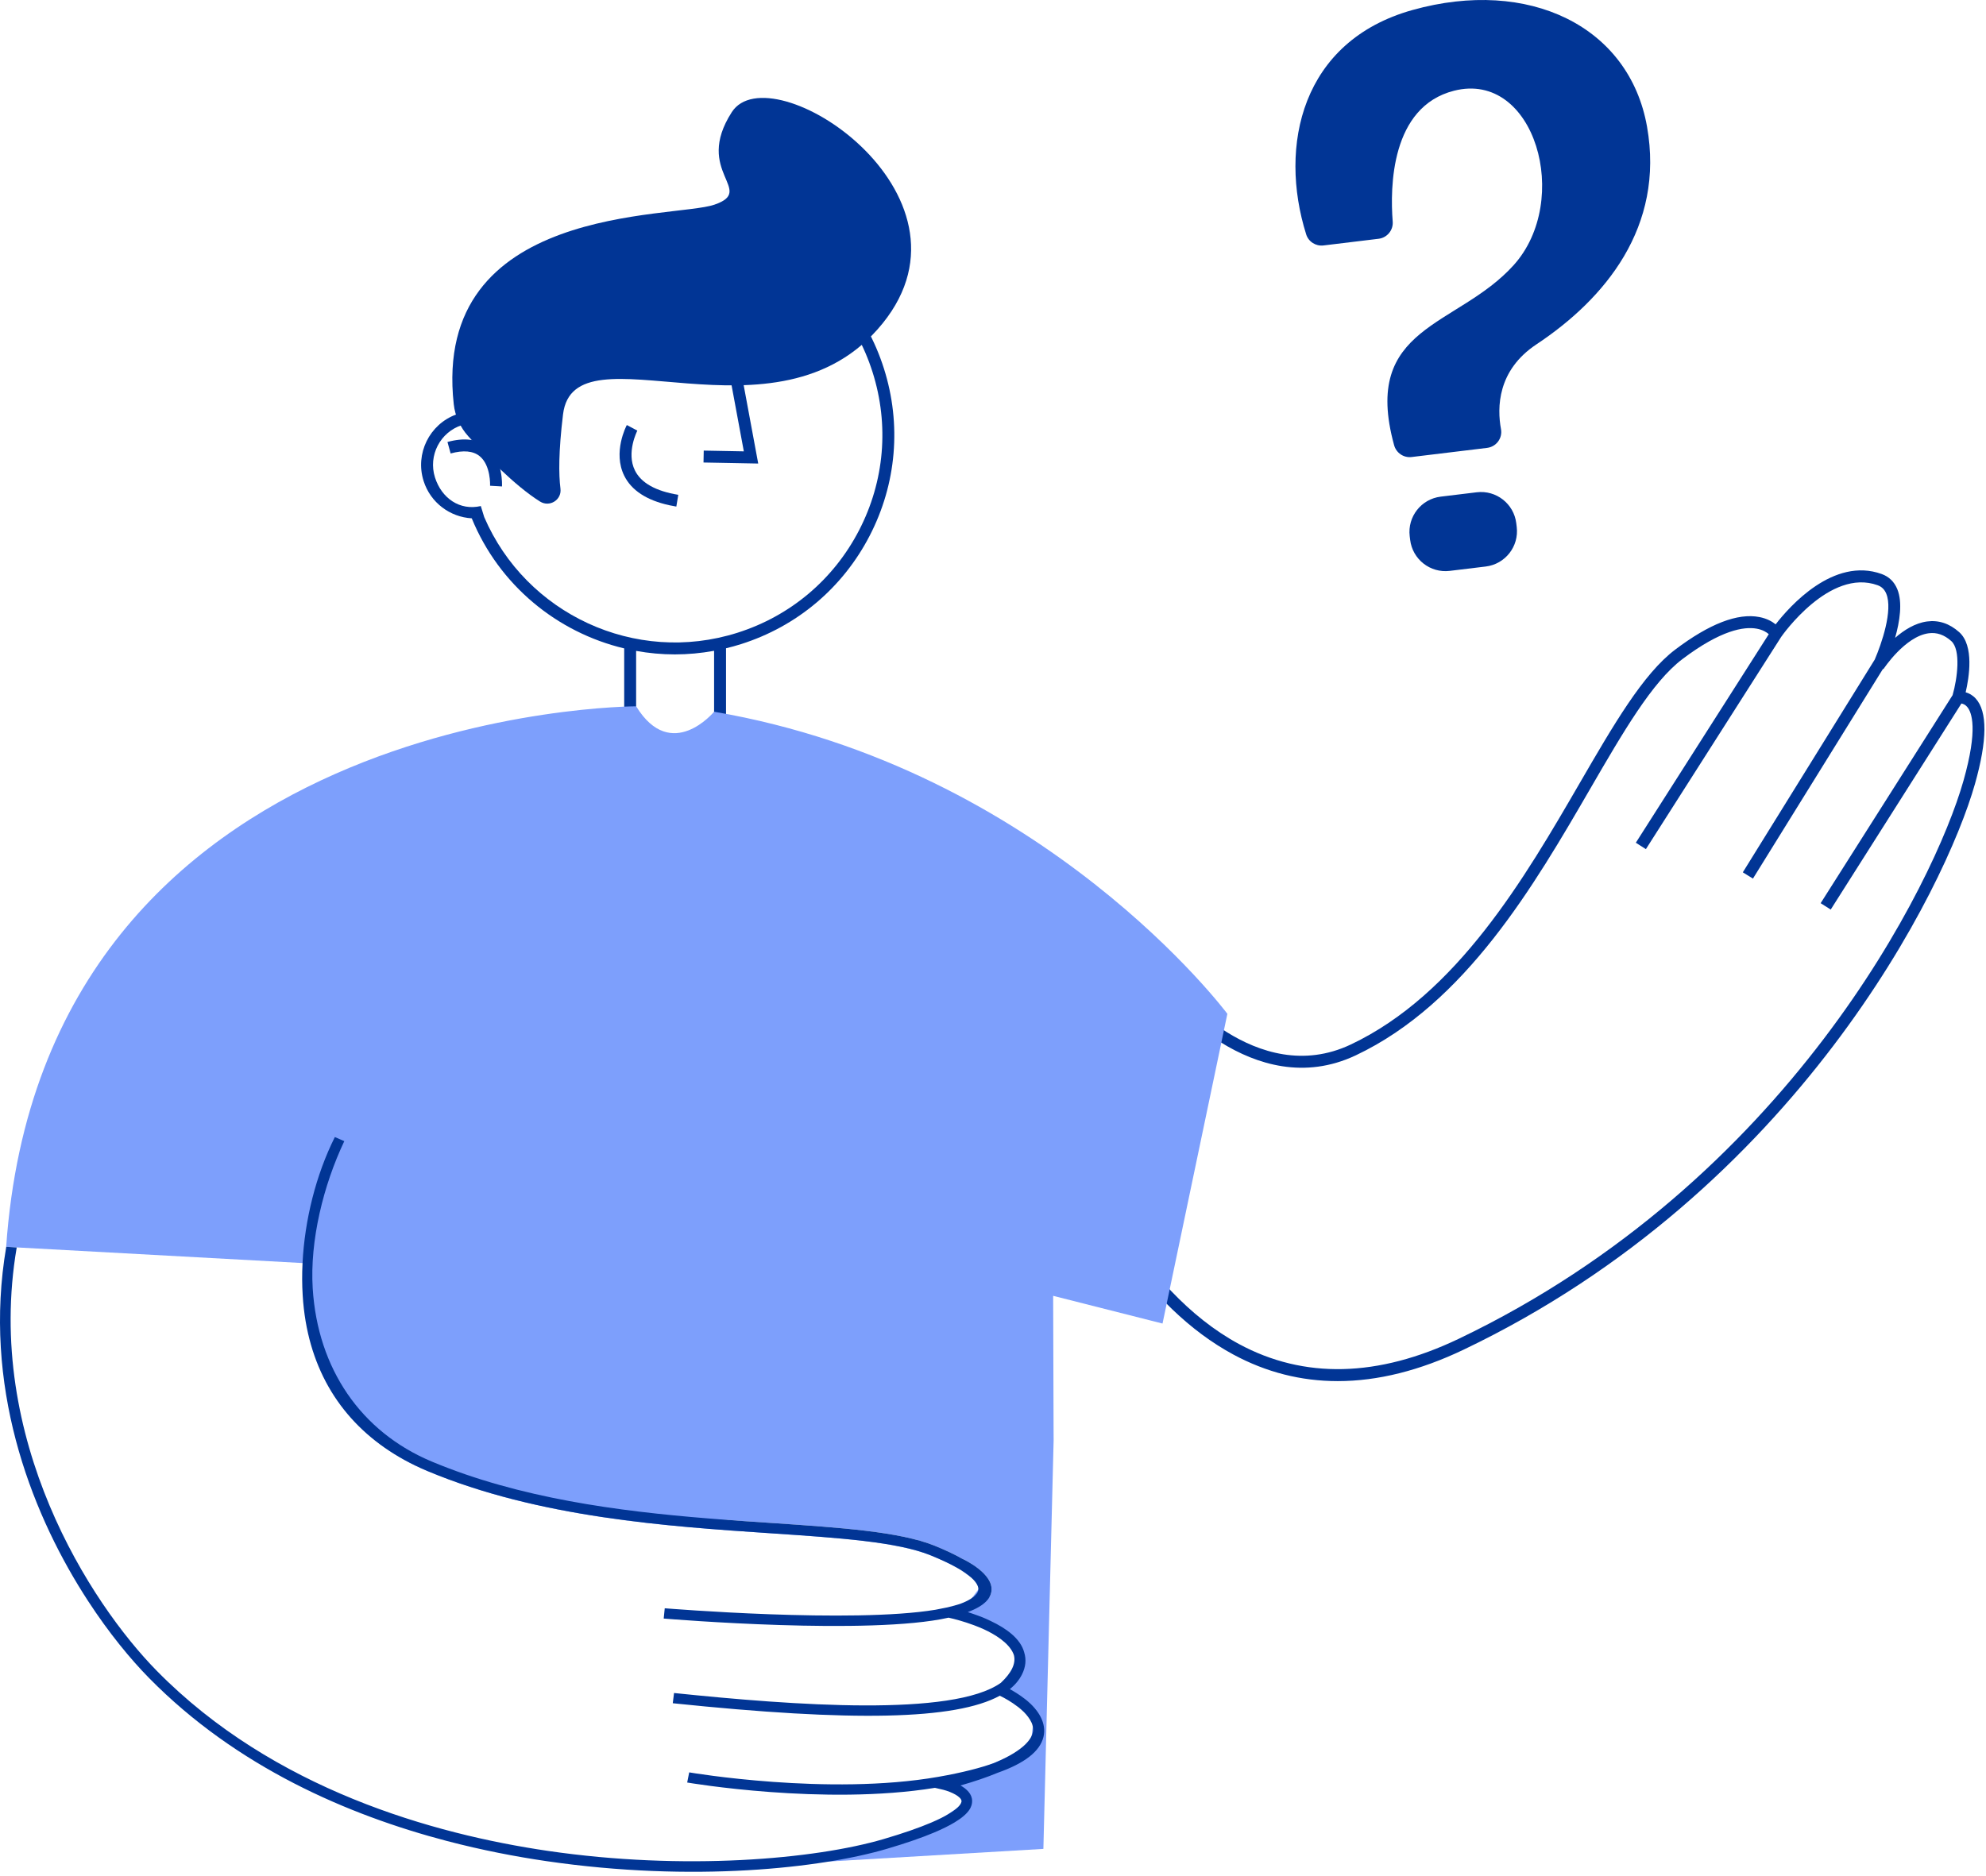
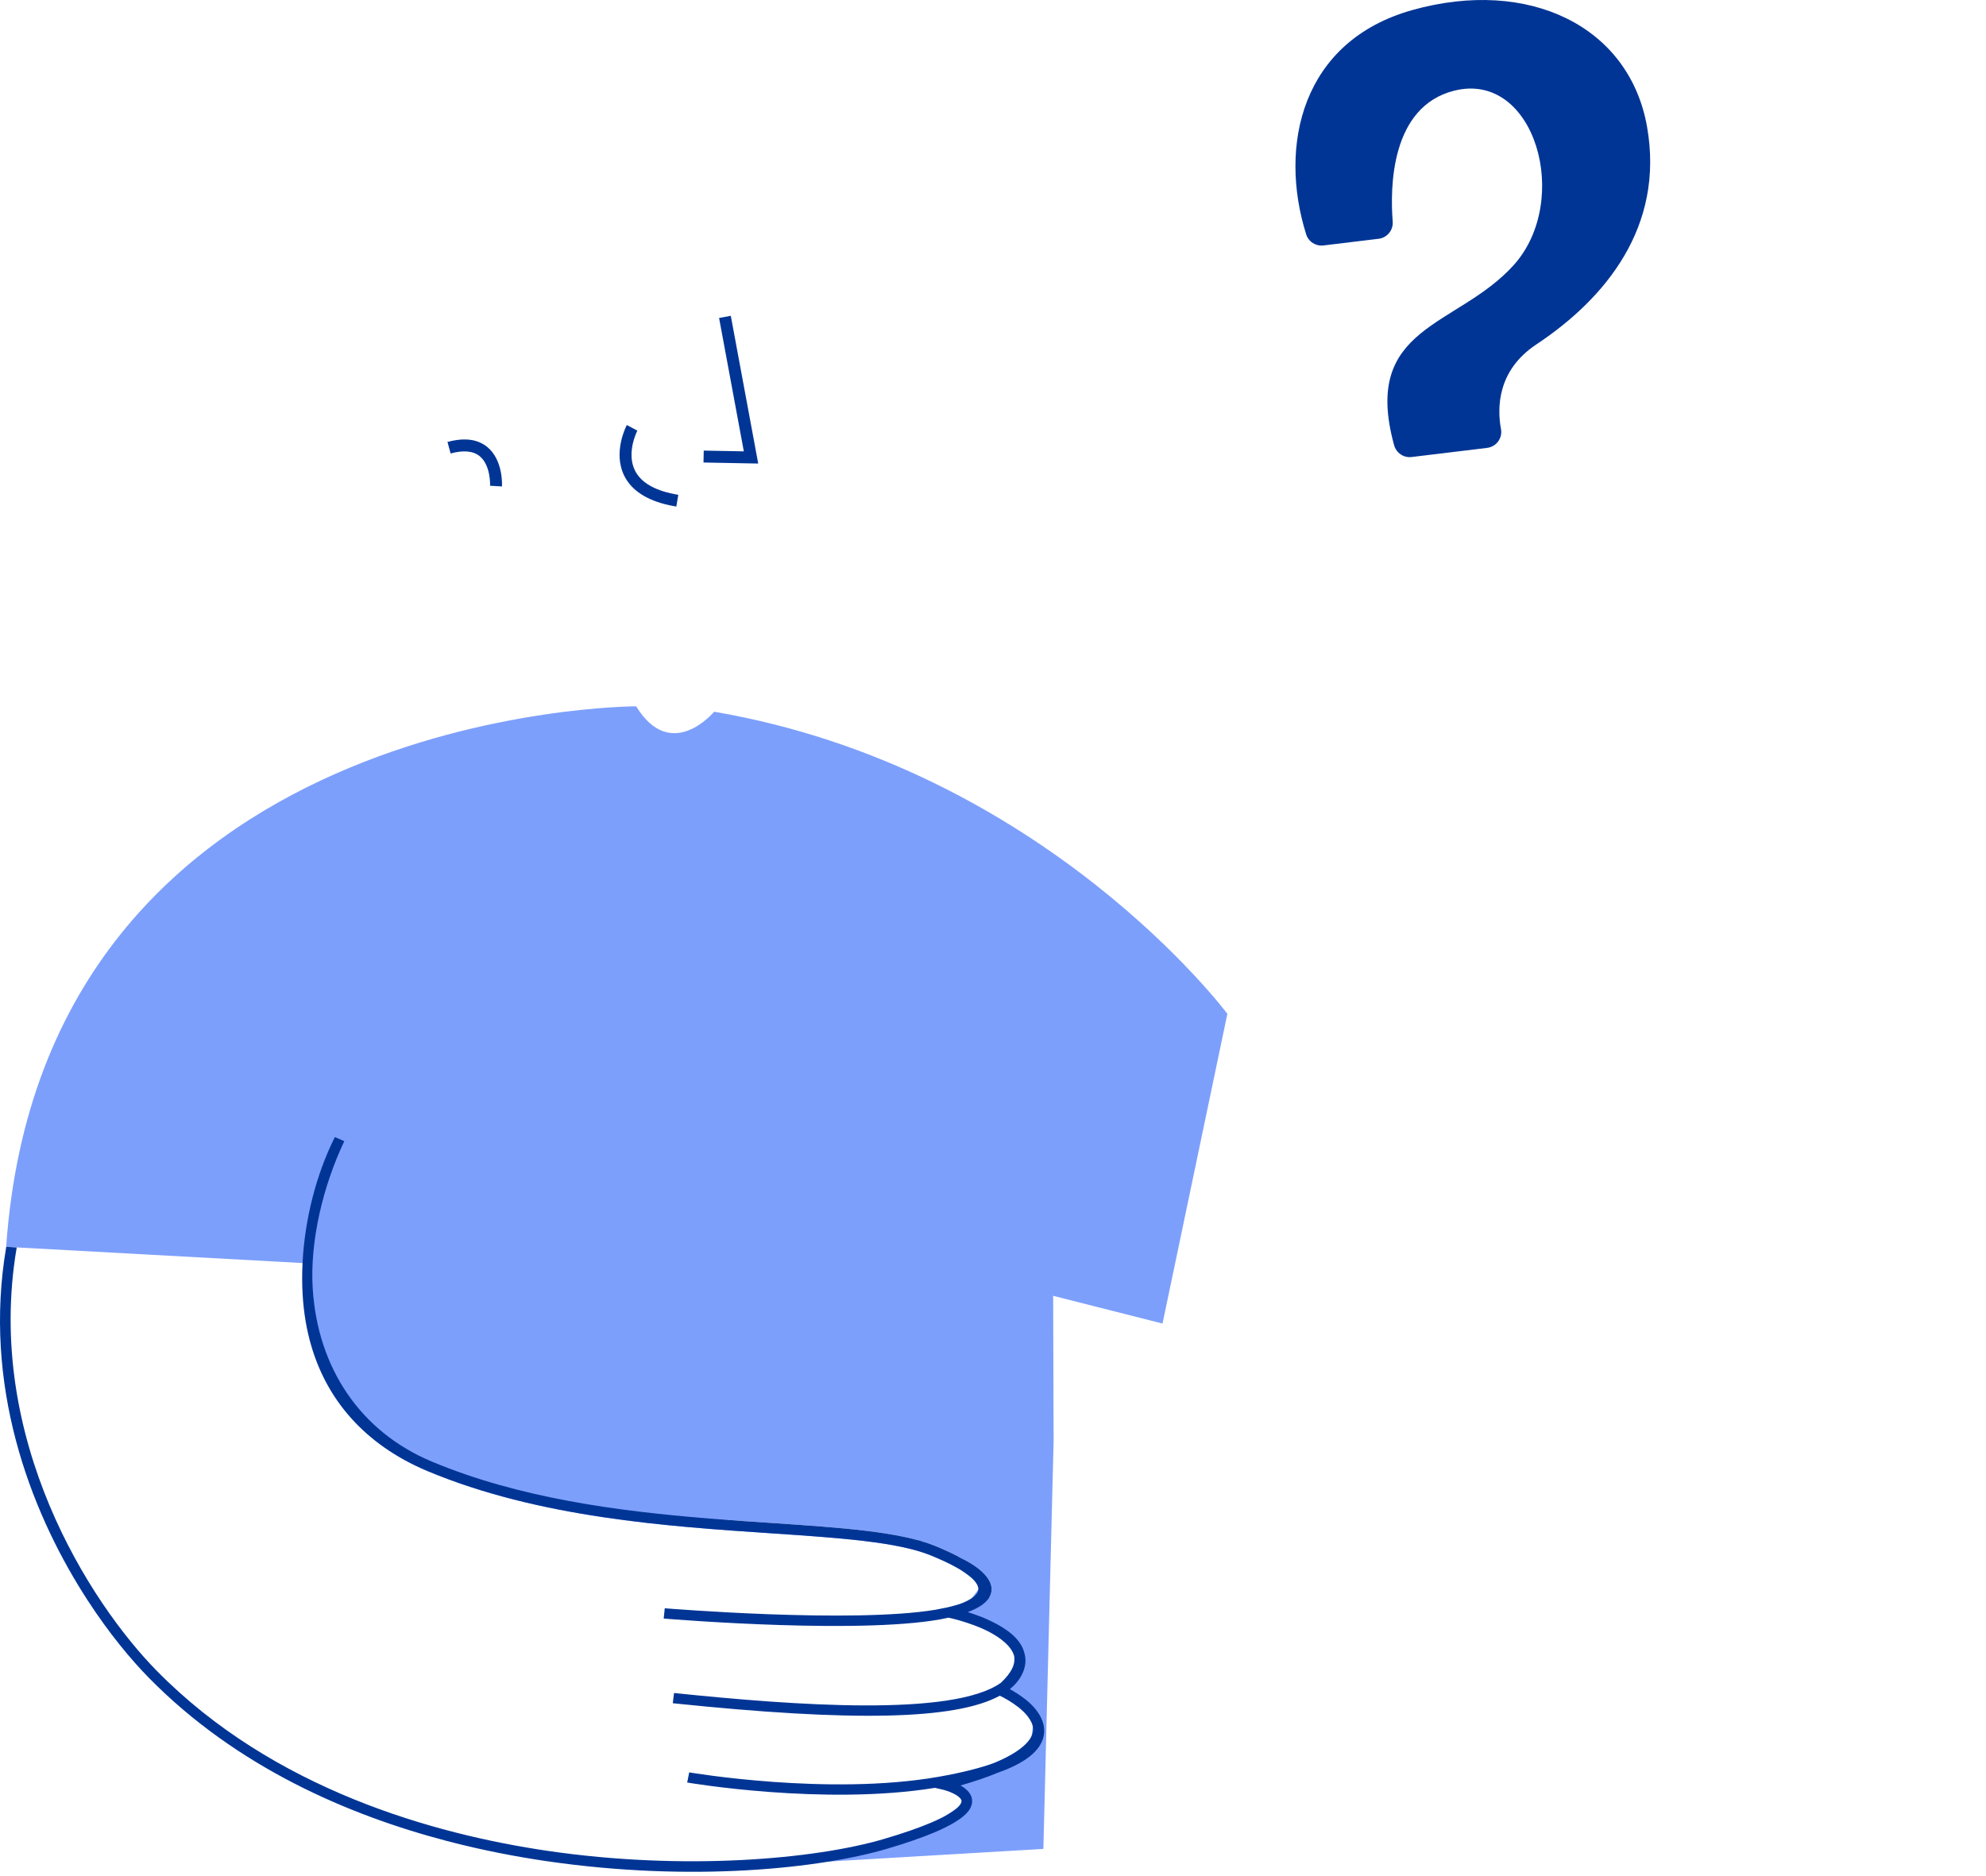
<svg xmlns="http://www.w3.org/2000/svg" width="307" height="290" viewBox="0 0 307 290" fill="none">
-   <path fill-rule="evenodd" clip-rule="evenodd" d="M305.395 107.989C304.915 107.467 304.363 107.18 303.855 107.035C304.382 104.782 305.201 99.834 302.859 97.741C301.36 96.401 299.687 95.846 297.889 96.086C296.033 96.335 294.326 97.417 292.949 98.622C293.66 96.119 294.136 93.147 293.285 91.084C292.815 89.945 292.006 89.16 290.879 88.752C283.421 86.049 276.609 93.783 274.482 96.532C273.942 96.096 273.132 95.632 271.98 95.406C268.623 94.745 264.239 96.441 258.949 100.443C253.987 104.197 249.438 112.04 244.171 121.122C235.75 135.641 225.271 153.711 208.798 161.499C194.172 168.412 181.448 152.496 181.322 152.334L179.872 153.471C180.007 153.644 193.628 170.707 209.585 163.165C226.576 155.131 237.216 136.786 245.765 122.046C250.933 113.137 255.395 105.443 260.061 101.913C266.042 97.387 269.604 96.853 271.545 97.198C272.489 97.368 273.086 97.754 273.423 98.05L252.871 130.296L254.425 131.288L275.336 98.477C275.496 98.246 282.819 87.79 290.25 90.484C290.878 90.712 291.313 91.138 291.581 91.787C292.646 94.364 290.848 99.556 289.802 101.976L269.409 134.872L270.974 135.842L291.076 103.415L291.145 103.454C291.178 103.404 294.471 98.4 298.137 97.912C299.39 97.747 300.537 98.137 301.63 99.115C303.149 100.471 302.573 104.909 301.838 107.476L281.44 139.643L282.996 140.631L303.198 108.773C303.439 108.812 303.767 108.928 304.066 109.266C304.828 110.127 305.771 112.758 303.52 120.705C299.057 136.467 276.334 182.699 225.459 207.011C212.998 212.966 201.582 213.235 191.531 207.808C160.862 191.252 151.805 127.049 151.717 126.402L149.891 126.651C149.913 126.814 152.184 143.226 158.282 161.498C166.51 186.147 177.401 202.274 190.654 209.429C195.731 212.169 201.121 213.538 206.793 213.538C212.964 213.538 219.467 211.917 226.253 208.674C277.744 184.067 300.767 137.192 305.293 121.207C307.209 114.439 307.244 109.992 305.395 107.989Z" fill="#013595" />
  <path fill-rule="evenodd" clip-rule="evenodd" d="M108.75 71.511L117.207 71.67L112.969 48.828L111.157 49.164L114.983 69.785L108.785 69.668L108.75 71.511Z" fill="#013595" />
  <path fill-rule="evenodd" clip-rule="evenodd" d="M103.461 78.115C103.813 78.192 104.175 78.261 104.55 78.322L104.849 76.504C101.361 75.933 99.109 74.667 98.153 72.748C96.772 69.979 98.506 66.612 98.523 66.578L96.895 65.716C96.804 65.887 94.701 69.933 96.496 73.556C97.616 75.817 99.957 77.347 103.461 78.115Z" fill="#013595" />
-   <path fill-rule="evenodd" clip-rule="evenodd" d="M132.788 82.006C128.844 89.617 122.174 95.236 114.004 97.829C98.172 102.854 81.287 94.895 74.851 79.947L74.324 78.241C71.083 78.993 68.262 77.04 67.239 73.816C66.164 70.426 68.046 66.792 71.436 65.716C72.008 65.535 72.585 65.443 73.158 65.422C73.023 64.831 73.066 64.186 73.261 63.575C72.978 63.579 72.695 63.603 72.41 63.636C72.845 59.791 73.975 56.018 75.809 52.479C79.752 44.869 86.422 39.25 94.592 36.657C97.791 35.641 101.072 35.137 104.335 35.137C109.403 35.137 114.431 36.352 119.06 38.751C126.67 42.694 132.288 49.365 134.882 57.535C137.474 65.705 136.731 74.395 132.788 82.006ZM136.638 56.978C133.896 48.339 127.955 41.285 119.908 37.114C111.862 32.945 102.673 32.158 94.034 34.9C85.395 37.642 78.342 43.584 74.172 51.631C72.129 55.575 70.909 59.794 70.509 64.088C66.385 65.611 64.139 70.139 65.483 74.373C66.552 77.742 69.587 79.948 72.923 80.139C77.174 90.503 86.138 97.783 96.49 100.252V113.295H98.333V100.638C100.295 100.991 102.297 101.179 104.32 101.179C106.33 101.179 108.359 100.993 110.386 100.622V113.295H112.23V100.232C113.008 100.044 113.786 99.832 114.562 99.585C123.2 96.843 130.254 90.902 134.424 82.854C138.593 74.807 139.38 65.617 136.638 56.978Z" fill="#013595" />
  <path fill-rule="evenodd" clip-rule="evenodd" d="M75.303 69.094C73.81 67.885 71.748 67.629 69.172 68.335L69.659 70.112C71.629 69.572 73.139 69.712 74.144 70.526C75.892 71.943 75.761 75.071 75.759 75.103L77.598 75.21C77.608 75.044 77.807 71.123 75.303 69.094Z" fill="#013595" />
  <path fill-rule="evenodd" clip-rule="evenodd" d="M179.706 204.637L162.798 200.351L162.864 221.115L162.872 222.673L161.288 285.862L126.581 287.903L141.553 283.822L149.719 278.38L146.317 275.659L159.247 270.217L159.927 264.776L155.164 261.375L157.205 257.974V254.573L148.697 249.131L151.761 245.05L142.233 238.226L110.965 234.885C113.855 235.111 116.667 235.298 119.366 235.478C129.953 236.19 139.096 236.809 144.51 238.999C146.153 239.665 147.54 240.323 148.697 240.978C149.199 241.208 153.585 243.323 153.266 245.995C153.251 246.123 153.227 246.249 153.188 246.373C153.137 246.572 153.052 246.767 152.943 246.957H150.407C150.878 246.599 151.722 246.4 151.761 245.995C151.839 245.324 150.742 243.264 143.855 240.471C138.698 238.38 129.673 237.772 119.23 237.071C103.232 235.996 83.321 234.663 66.068 227.437C65.745 227.3 65.43 227.164 65.115 227.021C64.811 226.884 64.507 226.744 64.211 226.599C63.923 226.46 63.638 226.32 63.354 226.171C54.644 221.648 49.203 214.173 47.508 204.212L47.123 195.303L46.768 195.283L1.834 192.825L0.965 192.78H0.953C6.769 109.205 98.336 109.205 98.336 109.205C103.766 118.036 110.388 110.042 110.388 110.042C161.415 118.776 189.729 156.75 189.729 156.75L179.706 204.637Z" fill="#7D9FFC" />
  <path fill-rule="evenodd" clip-rule="evenodd" d="M161.301 268.55C160.763 270.772 158.426 272.609 154.223 274.094C152.587 274.775 150.682 275.426 148.477 276.057C149.409 276.582 150.258 277.354 150.274 278.433C150.289 279.267 149.888 280.373 147.535 281.783C146.729 282.266 145.697 282.784 144.376 283.342C142.542 284.113 140.15 284.954 137.034 285.87C126.992 288.822 107.193 291.085 84.41 287.747C79.728 287.058 74.54 286.068 69.11 284.647C53.817 280.642 36.57 273.201 23.045 259.446C20.183 256.537 16.848 252.497 13.619 247.542C13.37 247.156 13.121 246.767 12.871 246.373C4.594 233.241 -2.678 214.146 0.964 192.78V192.771L1.832 192.825L2.584 192.876C-2.468 222.498 13.986 247.904 24.238 258.332C42.257 276.661 67.049 283.583 84.683 286.17C105.748 289.255 125.925 287.474 136.582 284.346C139.772 283.408 142.121 282.57 143.847 281.838C143.893 281.818 143.936 281.799 143.979 281.783C148.357 279.91 148.637 278.756 148.634 278.48C148.622 277.798 147.075 277.054 145.876 276.739C145.818 276.723 145.755 276.711 145.701 276.696L144.524 276.423C127.393 279.205 106.441 275.636 106.227 275.601L106.539 274.031C106.749 274.07 128.052 277.685 145.027 274.725C148.82 274.062 151.649 273.315 153.76 272.555C158.527 270.521 159.579 268.702 159.688 267.623C159.731 267.206 159.649 266.794 159.485 266.392C159.189 265.731 158.714 265.145 158.282 264.71C158.002 264.433 157.697 264.172 157.382 263.919C157.351 263.903 157.336 263.887 157.331 263.887C156.35 263.128 155.283 262.524 154.55 262.181C147.683 265.924 131.807 266.236 103.999 263.342L104.194 261.76C122.789 263.692 147.278 265.473 154.714 260.186C156.373 258.632 157.055 257.203 156.739 255.932C156.716 255.847 156.685 255.769 156.65 255.683C155.921 253.942 153.666 252.637 152.104 251.916C151.621 251.695 151.126 251.496 150.644 251.312C150.566 251.286 150.527 251.269 150.519 251.266C149.023 250.709 147.582 250.319 146.631 250.113C134.486 252.859 103.898 250.358 102.597 250.249L102.757 248.66C103.064 248.683 131.713 251.028 144.614 248.886L146.472 248.516C147.212 248.34 147.843 248.165 148.388 247.99C149.179 247.705 149.892 247.351 150.406 246.957C150.877 246.599 151.189 246.202 151.228 245.797C151.306 245.126 150.741 243.265 143.854 240.471C138.697 238.38 129.672 237.772 119.229 237.071C103.232 235.996 83.319 234.663 66.068 227.437C65.745 227.3 65.429 227.165 65.113 227.021C64.809 226.884 64.506 226.744 64.21 226.6C63.921 226.46 63.637 226.32 63.353 226.171C54.6 221.664 48.945 214.259 47.246 204.294C47.028 203.001 46.872 201.661 46.791 200.282C46.689 198.661 46.681 196.994 46.767 195.303V195.284C47.098 188.65 48.824 181.673 51.761 175.802L53.222 176.437C49.973 183.297 47.889 191.805 48.337 199.172C49.1 211.621 55.804 221.391 66.738 225.973C80.317 231.664 95.655 233.65 109.374 234.761C109.908 234.804 110.438 234.847 110.963 234.886C113.854 235.111 116.666 235.298 119.366 235.478C129.952 236.19 139.094 236.809 144.509 238.999C146.153 239.665 147.539 240.323 148.696 240.978C149.199 241.209 153.585 243.323 153.265 245.995C153.249 246.124 153.226 246.249 153.187 246.373C153.136 246.572 153.051 246.767 152.942 246.957C152.825 247.16 152.677 247.355 152.494 247.542C151.89 248.188 150.924 248.753 149.596 249.252C150.079 249.408 150.601 249.579 151.142 249.781C151.388 249.864 152.17 250.148 153.144 250.627C155.508 251.741 157.76 253.338 158.321 255.473C158.672 256.595 158.558 257.752 157.97 258.909C157.546 259.742 156.927 260.494 156.101 261.16C156.716 261.499 157.515 261.979 158.298 262.582C158.368 262.633 159.151 263.182 159.914 264.074L159.938 264.097C159.969 264.137 159.996 264.172 160.027 264.211C160.355 264.6 160.639 265.017 160.86 265.454C160.864 265.469 160.872 265.488 160.88 265.5C160.892 265.52 160.903 265.539 160.911 265.559C161.34 266.435 161.569 267.448 161.301 268.55Z" fill="#013595" />
-   <path fill-rule="evenodd" clip-rule="evenodd" d="M83.48 77.545C84.961 78.471 86.857 77.286 86.637 75.553C86.36 73.365 86.335 69.817 87.034 64.073C88.758 49.907 120.122 70.15 136.426 50.012C152.73 29.872 119.079 8.053 113.117 17.344C107.156 26.634 116.947 29.41 110.428 31.647C104.099 33.82 66.727 31.468 70.142 62.493C70.346 64.344 71.146 66.077 72.393 67.459C74.901 70.239 79.54 75.08 83.48 77.545Z" fill="#013595" />
  <path fill-rule="evenodd" clip-rule="evenodd" d="M204.588 37.95L213.105 36.918C214.428 36.757 215.391 35.587 215.287 34.258C214.872 28.983 214.969 16.51 224.77 14.027C237.272 10.859 243.015 30.98 233.984 40.996C225.272 50.662 210.416 50.299 215.504 68.831C215.833 70.028 216.98 70.811 218.212 70.662L229.877 69.249C231.295 69.076 232.288 67.75 232.026 66.346C231.419 63.052 231.442 57.267 237.495 53.249C248.09 46.219 257.351 35.107 254.601 19.581C251.854 4.054 236.319 -3.48 218.344 1.548C201.191 6.345 197.604 22.548 201.913 36.239C202.271 37.379 203.4 38.094 204.588 37.95Z" fill="#013595" />
-   <path fill-rule="evenodd" clip-rule="evenodd" d="M229.666 87.591L224.1 88.265C221.087 88.63 218.352 86.485 217.985 83.473L217.915 82.902C217.551 79.89 219.695 77.152 222.71 76.787L228.275 76.113C231.287 75.747 234.025 77.893 234.389 80.906L234.459 81.476C234.823 84.489 232.679 87.227 229.666 87.591Z" fill="#013595" />
</svg>